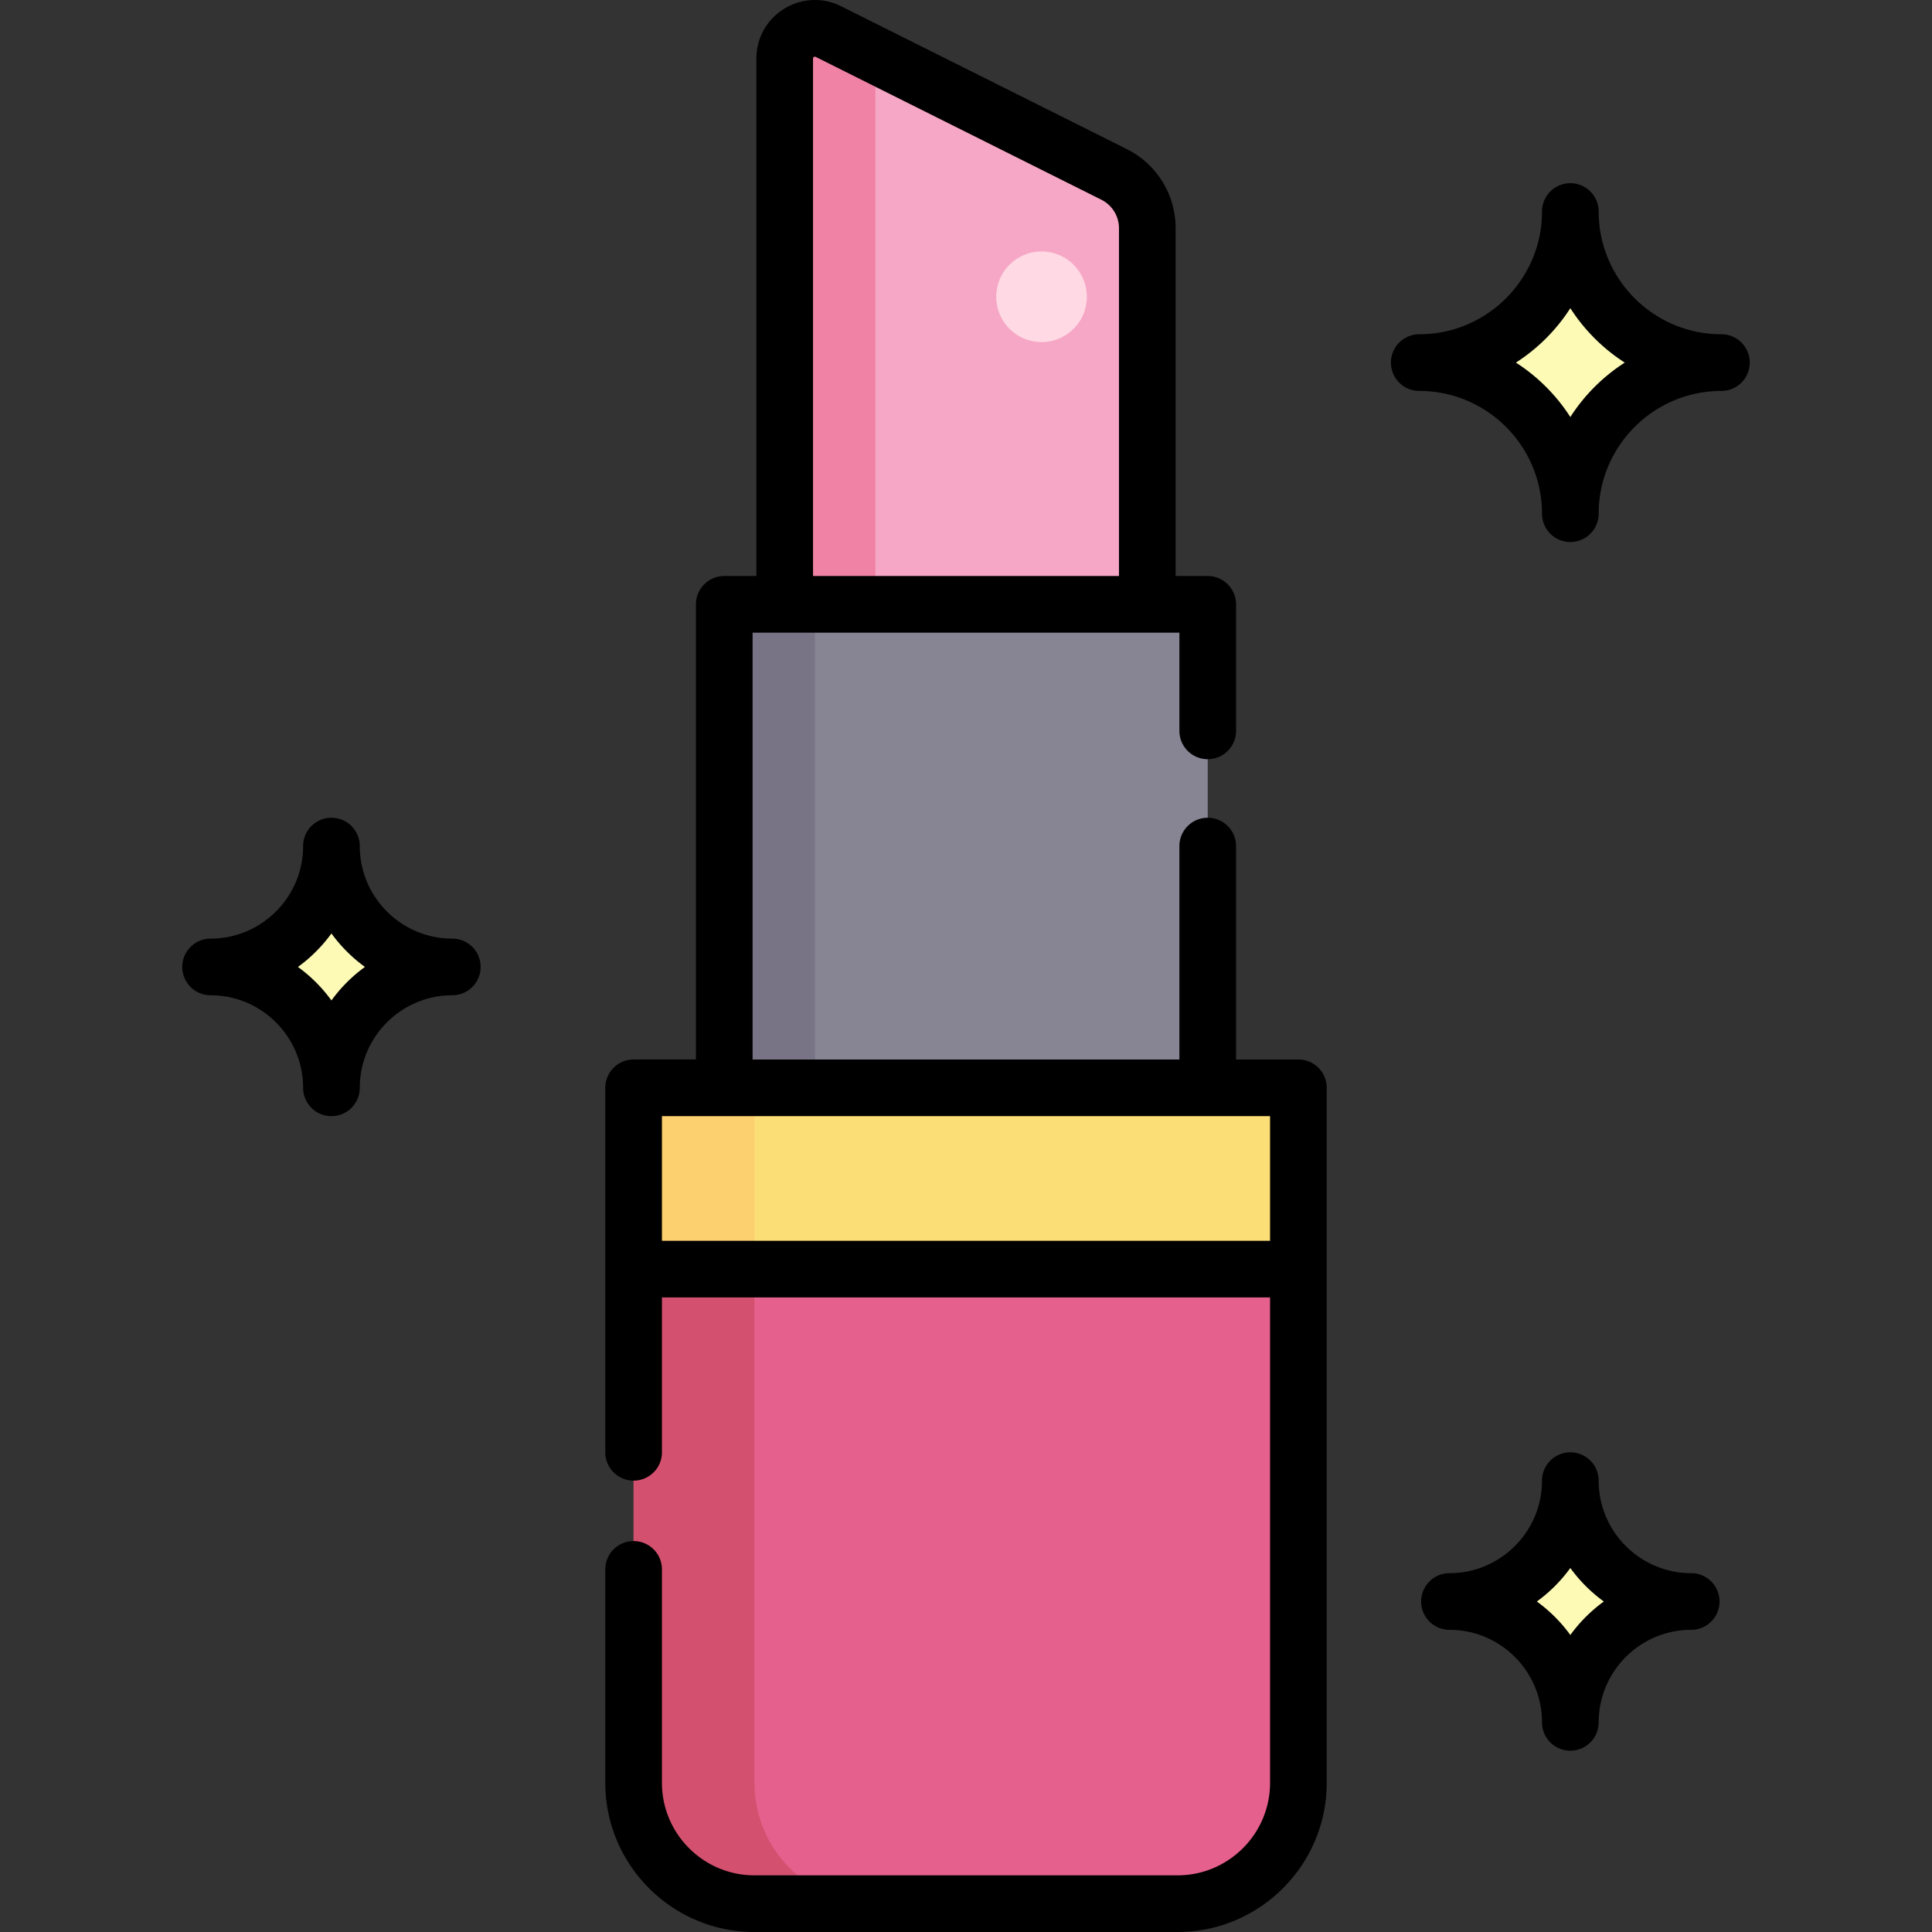
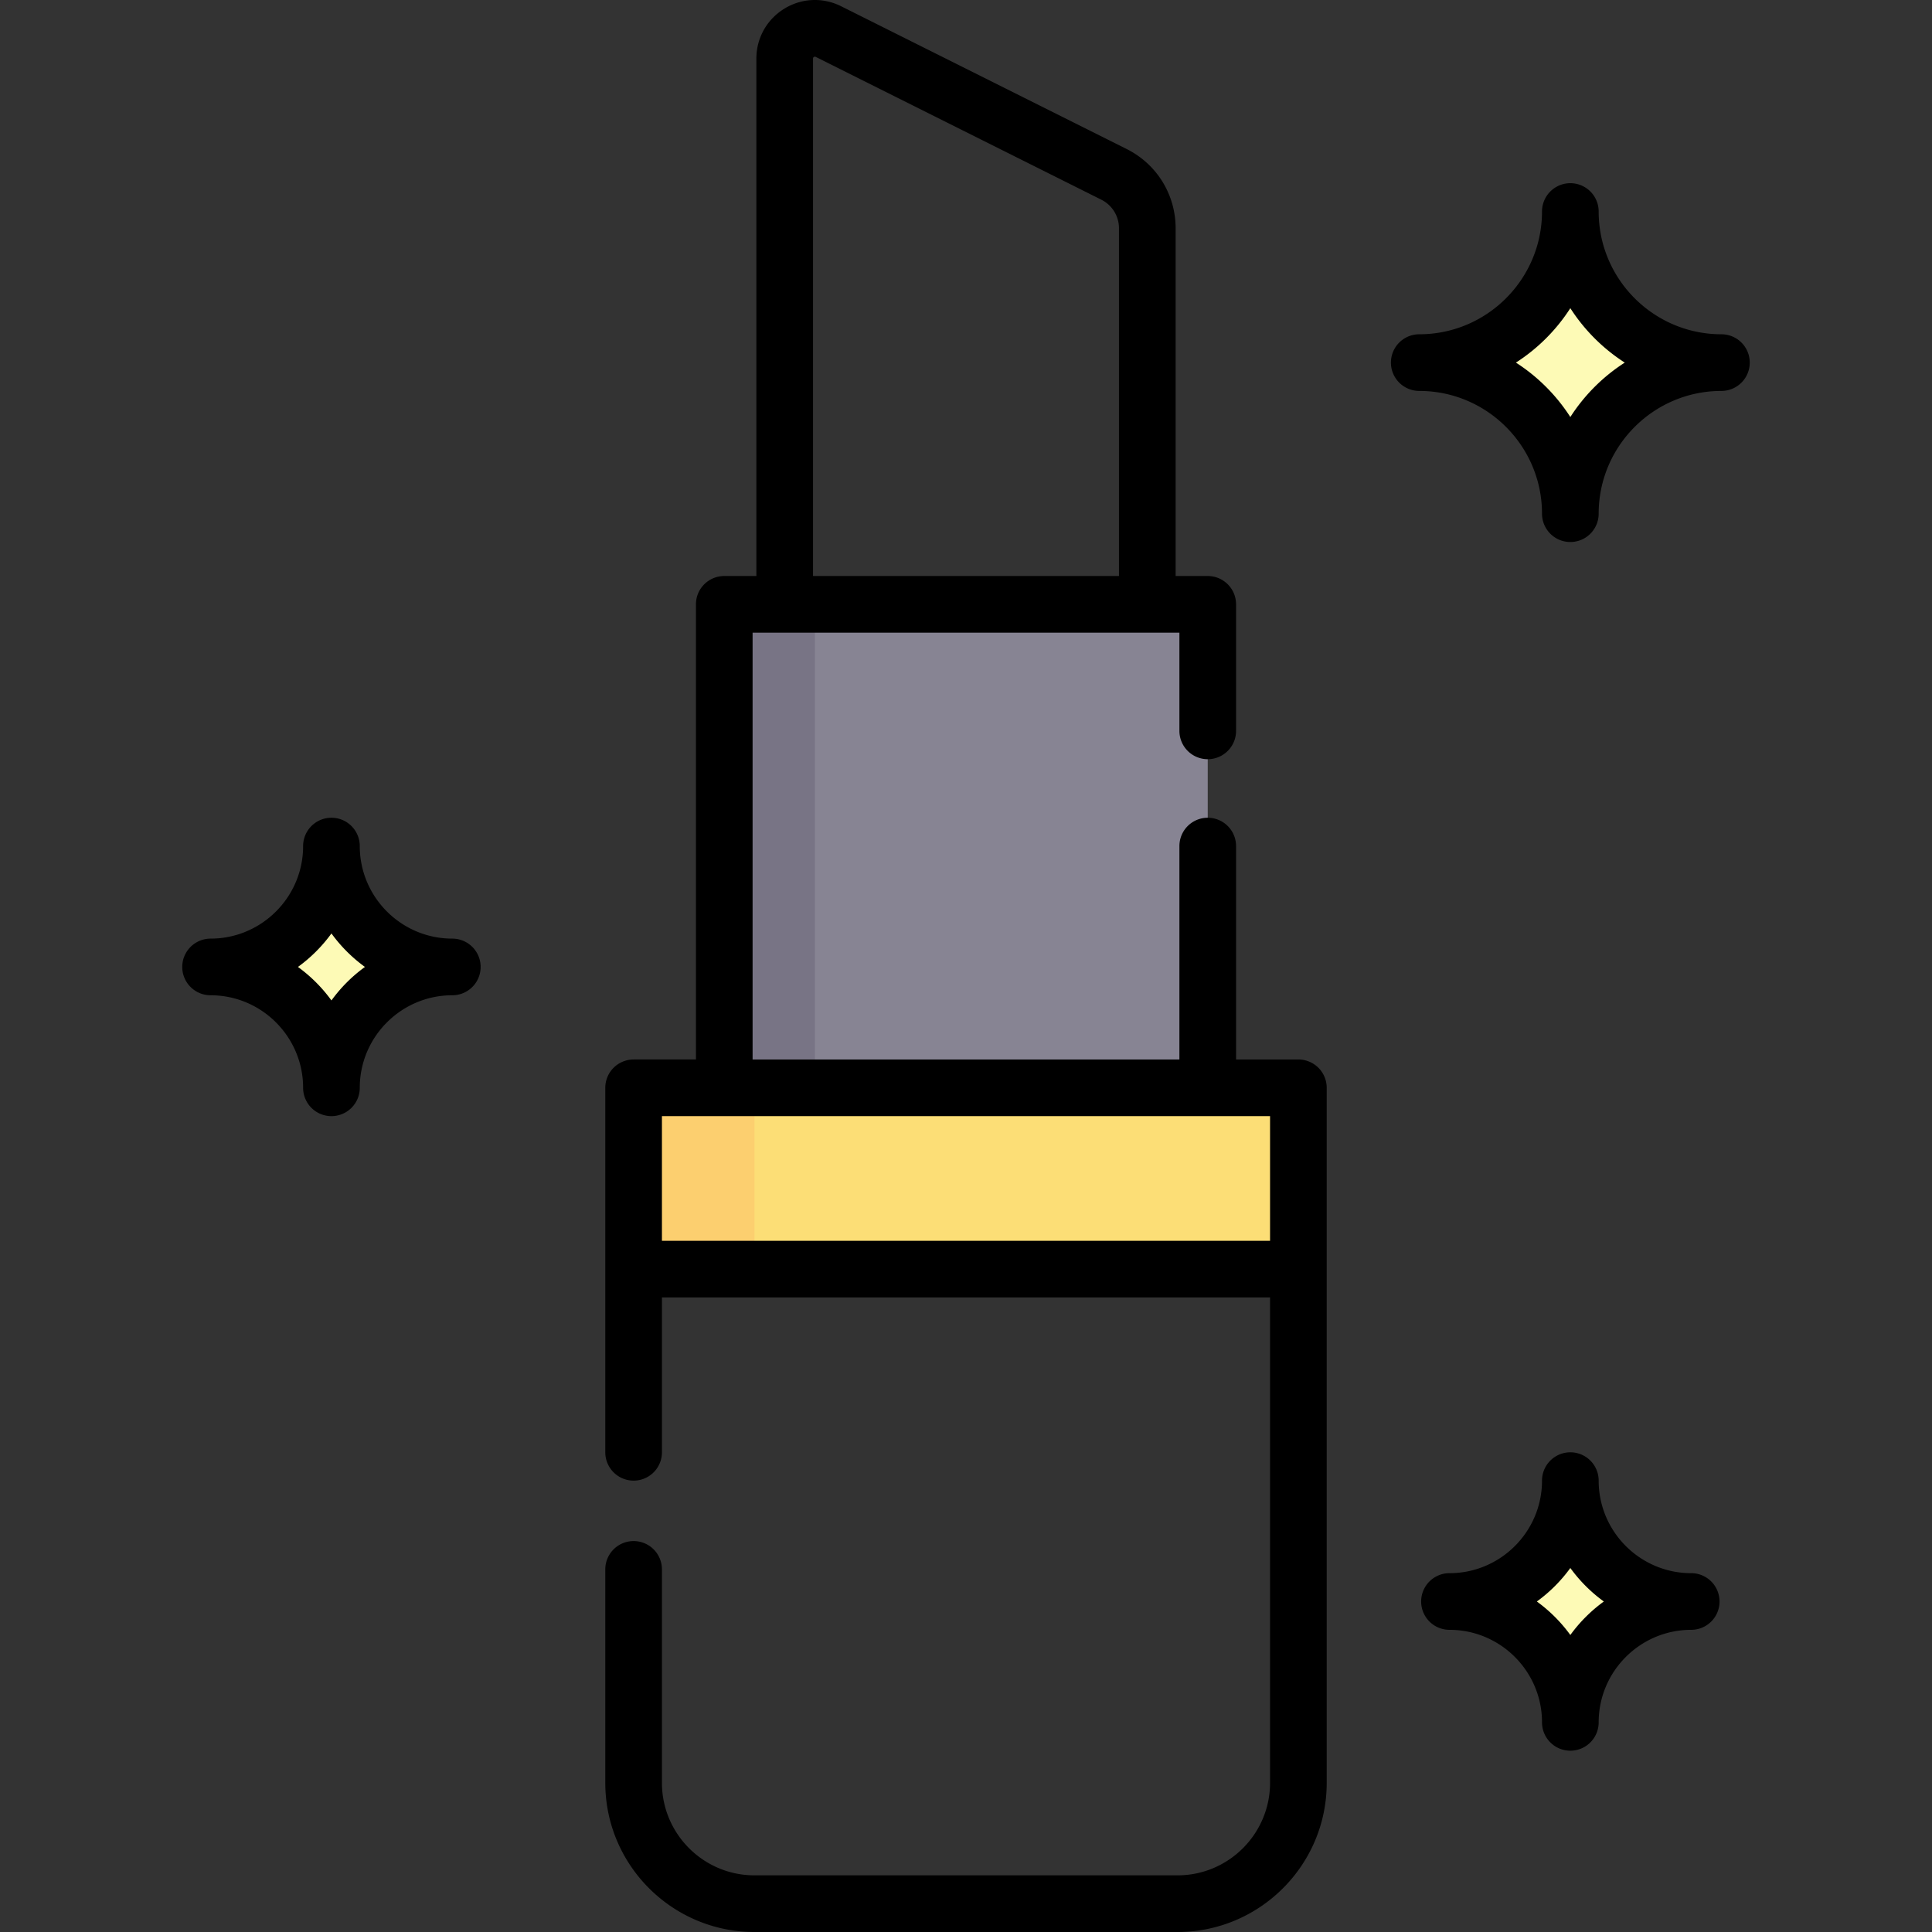
<svg xmlns="http://www.w3.org/2000/svg" viewBox="0 0 512 512" xml:space="preserve">
  <rect x="0" y="0" width="512" height="512" fill="#333333" stroke="none" />
-   <path style="fill:#f6a7c5" d="M207.953 224.219h96.094V60.518a16.02 16.02 0 0 0-8.854-14.325L219.542 8.367c-5.324-2.663-11.589 1.209-11.589 7.162z" />
-   <circle style="fill:#ffd9e4" cx="276.019" cy="78.647" r="12.012" />
-   <path style="fill:#f082a6" d="m232.036 14.614-12.494-6.247c-5.324-2.663-11.589 1.209-11.589 7.163v208.689h24.023V15.529c0-.312.027-.615.06-.915" />
  <path style="fill:#878493" d="M191.937 160.156h128.125v152.149H191.937z" />
  <path style="fill:#787485" d="M191.937 160.156h24.023v152.149h-24.023z" />
-   <path style="fill:#e6608d" d="M312.055 504.492h-112.11c-17.69 0-32.031-14.341-32.031-32.031v-184.18h176.172v184.18c0 17.69-14.341 32.031-32.031 32.031" />
-   <path style="fill:#d4506f" d="M199.945 472.461v-184.18h-32.031v184.18c0 17.69 14.341 32.031 32.031 32.031h32.031c-17.69 0-32.031-14.341-32.031-32.031" />
  <path style="fill:#fcde76" d="M167.914 288.281h176.172v48.047H167.914z" />
  <path style="fill:#fccf6f" d="M167.914 288.281h32.031v48.047h-32.031z" />
  <path style="fill:#fdfab6" d="M384.125 424.414c17.69 0 32.031-14.341 32.031-32.031 0 17.69 14.341 32.031 32.031 32.031-17.69 0-32.031 14.341-32.031 32.031 0-17.69-14.341-32.031-32.031-32.031M55.804 256.25c17.69 0 32.031-14.341 32.031-32.031 0 17.69 14.341 32.031 32.031 32.031-17.69 0-32.031 14.341-32.031 32.031.001-17.69-14.34-32.031-32.031-32.031M376.117 96.094c22.113 0 40.039-17.927 40.039-40.039 0 22.113 17.926 40.039 40.039 40.039-22.113 0-40.039 17.927-40.039 40.039 0-22.113-17.926-40.039-40.039-40.039" />
  <path d="M344.086 280.774H327.57v-56.555a7.507 7.507 0 0 0-15.014 0v56.555h-113.11v-113.11h113.11v26.025a7.507 7.507 0 0 0 15.014 0v-33.533a7.507 7.507 0 0 0-7.507-7.507h-8.508V60.518c0-8.967-4.983-17.03-13.004-21.04L222.9 1.652c-4.845-2.422-10.488-2.169-15.096.679s-7.358 7.782-7.358 13.198v137.12h-8.508a7.507 7.507 0 0 0-7.507 7.507v120.618h-16.516a7.507 7.507 0 0 0-7.507 7.507v96.594a7.507 7.507 0 0 0 15.014 0v-41.04h161.157v128.626c0 13.522-11.002 24.524-24.524 24.524h-112.11c-13.522 0-24.524-11.002-24.524-24.524v-56.555a7.507 7.507 0 0 0-15.014 0v56.555c0 21.801 17.737 39.539 39.539 39.539h112.109c21.801 0 39.539-17.737 39.539-39.539v-184.18a7.51 7.51 0 0 0-7.508-7.507M215.46 15.529c0-.104 0-.279.237-.425.238-.146.393-.068.487-.022l75.652 37.826a8.46 8.46 0 0 1 4.704 7.61v92.131h-81.079V15.529zm-40.039 313.292v-33.032h161.157v33.032zm272.767 88.086c-13.522 0-24.524-11.002-24.524-24.524a7.507 7.507 0 0 0-15.014 0c0 13.522-11.002 24.524-24.524 24.524a7.507 7.507 0 0 0 0 15.014c13.522 0 24.524 11.002 24.524 24.524a7.507 7.507 0 0 0 15.014 0c0-13.522 11.002-24.524 24.524-24.524a7.507 7.507 0 0 0 0-15.014m-32.032 16.383a39.9 39.9 0 0 0-8.876-8.876 39.9 39.9 0 0 0 8.876-8.876 39.9 39.9 0 0 0 8.876 8.876 40 40 0 0 0-8.876 8.876M119.867 248.743c-13.522 0-24.524-11.002-24.524-24.524a7.507 7.507 0 0 0-15.014 0c0 13.522-11.002 24.524-24.524 24.524a7.507 7.507 0 0 0 0 15.014c13.522 0 24.524 11.002 24.524 24.524a7.507 7.507 0 0 0 15.014 0c0-13.522 11.002-24.524 24.524-24.524a7.507 7.507 0 0 0 0-15.014m-32.031 16.383a39.9 39.9 0 0 0-8.876-8.876 39.9 39.9 0 0 0 8.876-8.876 39.9 39.9 0 0 0 8.876 8.876 39.8 39.8 0 0 0-8.876 8.876m368.359-176.54c-17.938 0-32.532-14.594-32.532-32.532a7.507 7.507 0 0 0-15.014 0c0 17.938-14.594 32.532-32.532 32.532a7.507 7.507 0 0 0 0 15.014c17.938 0 32.532 14.594 32.532 32.532a7.507 7.507 0 0 0 15.014 0c0-17.938 14.594-32.532 32.532-32.532a7.507 7.507 0 0 0 0-15.014m-40.039 21.929a47.95 47.95 0 0 0-14.421-14.421 47.95 47.95 0 0 0 14.421-14.421 47.95 47.95 0 0 0 14.421 14.421 47.95 47.95 0 0 0-14.421 14.421" />
</svg>